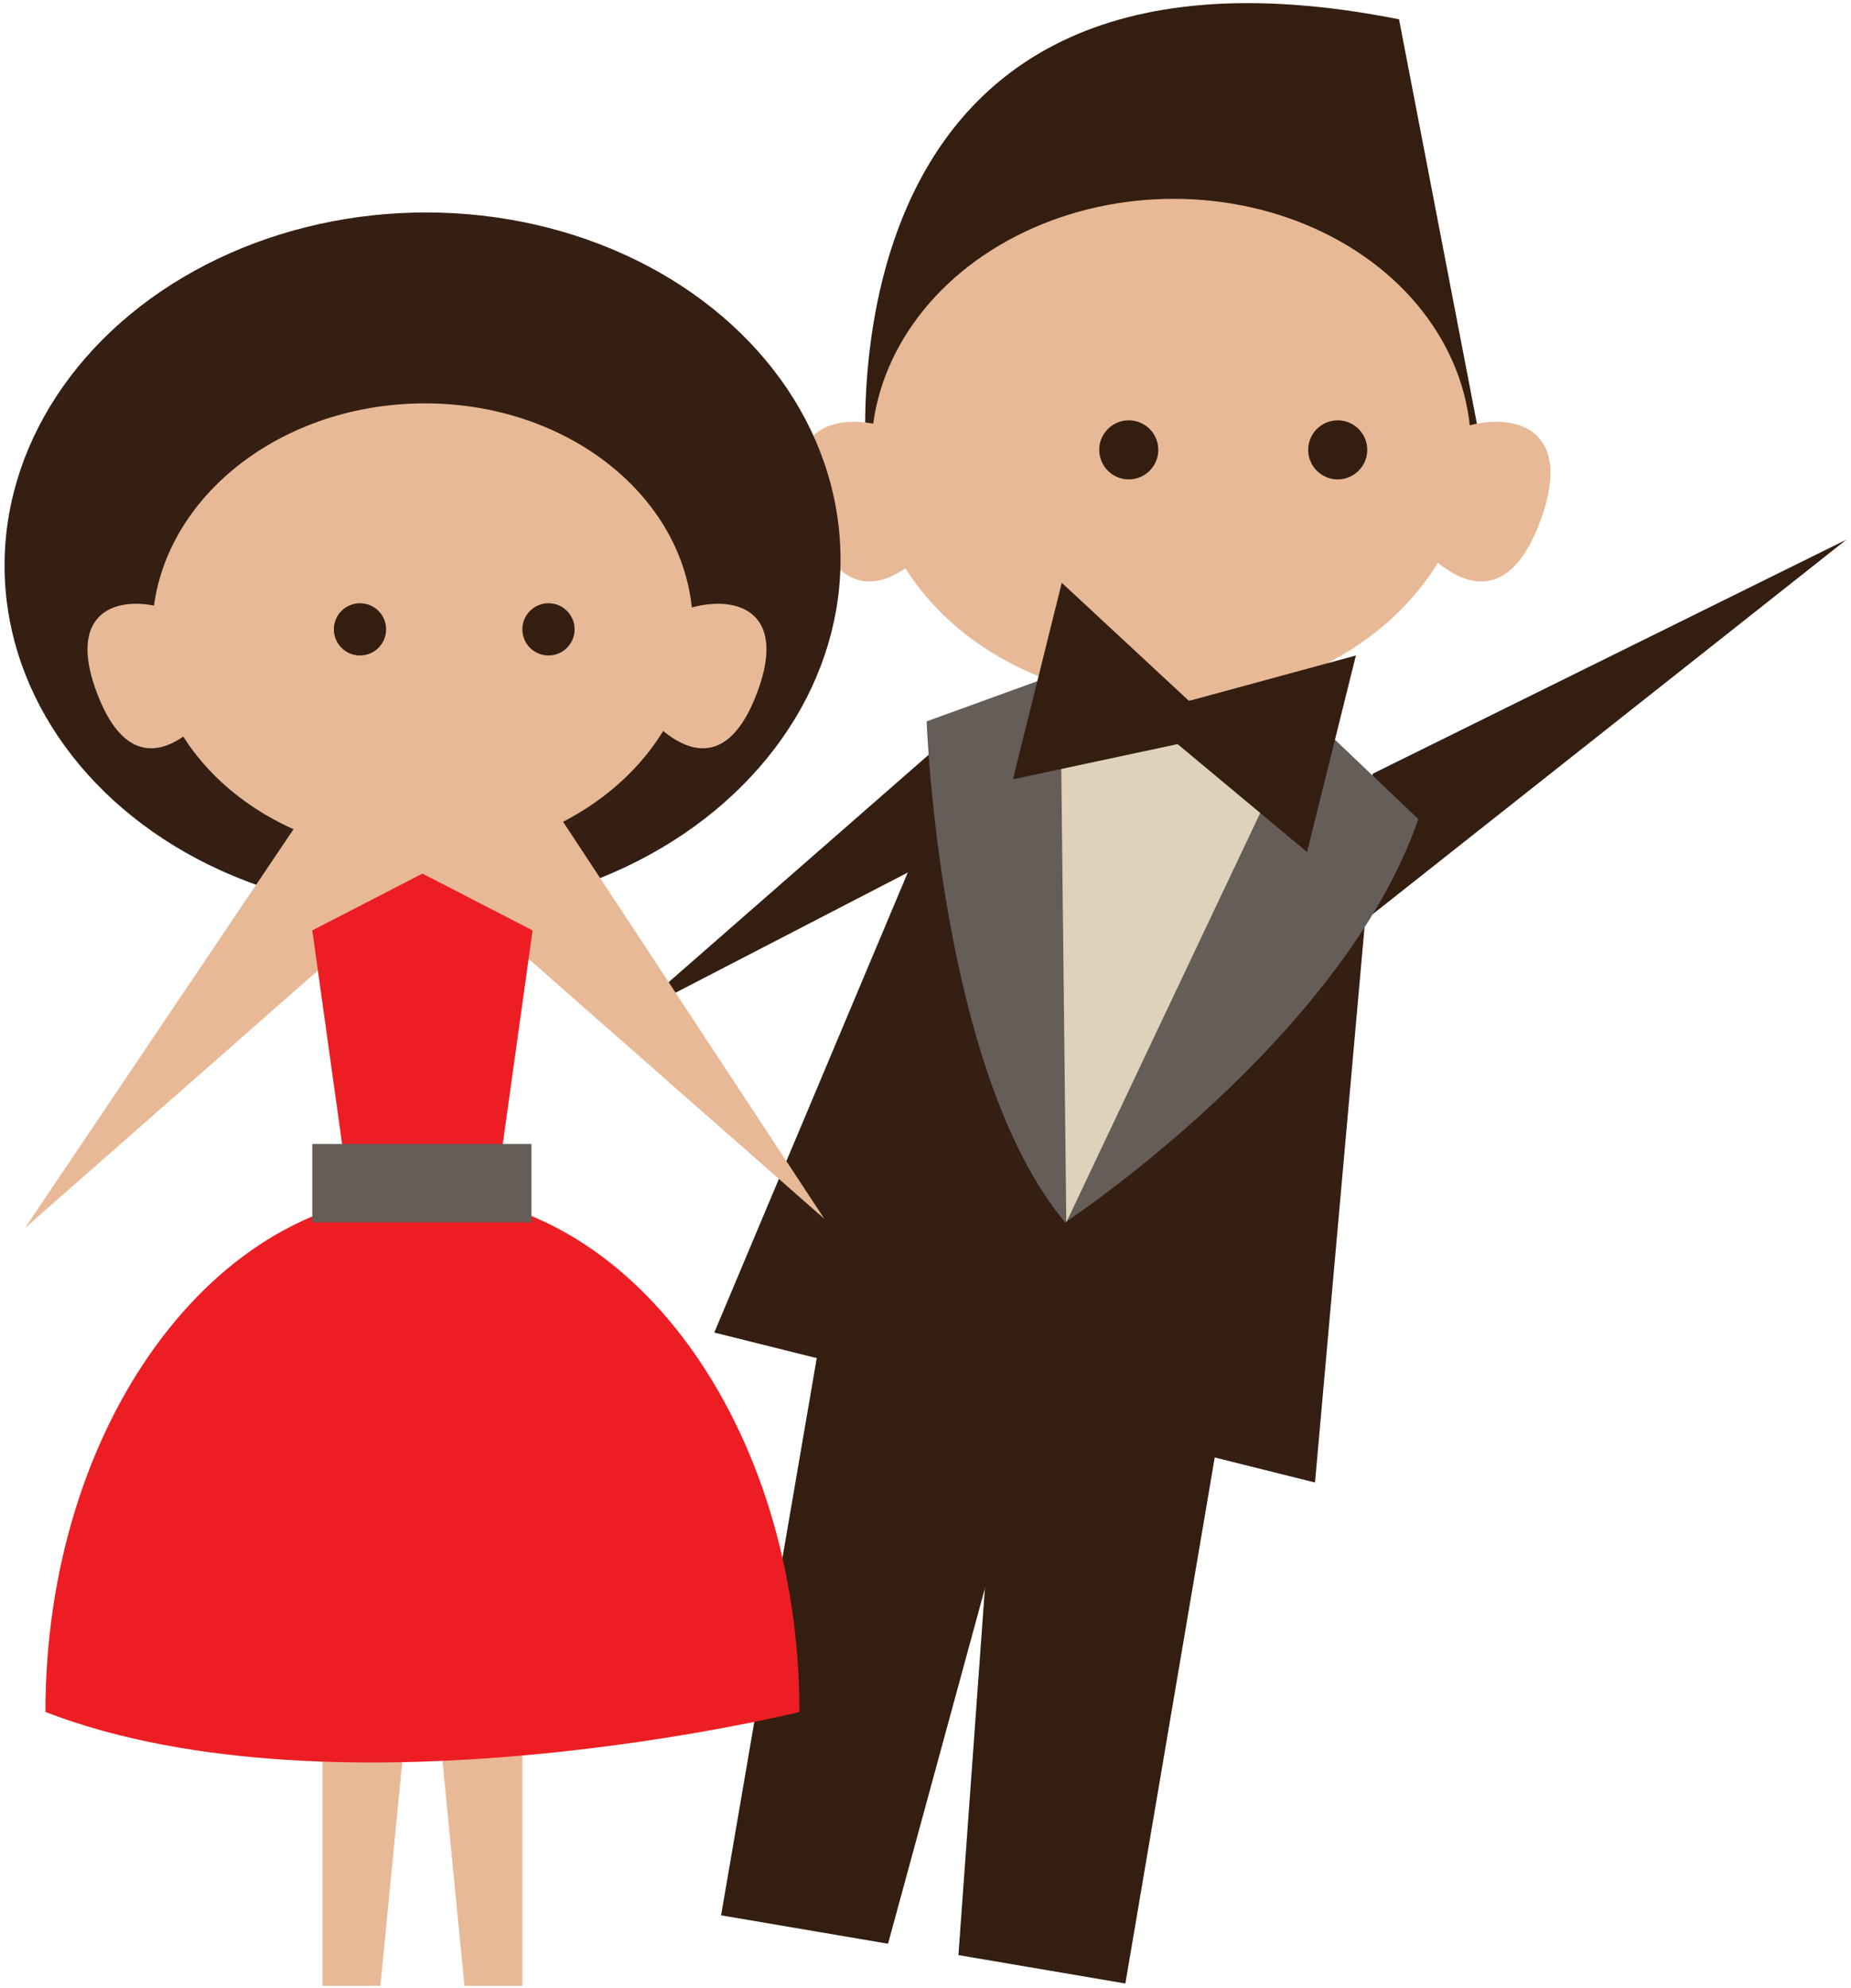
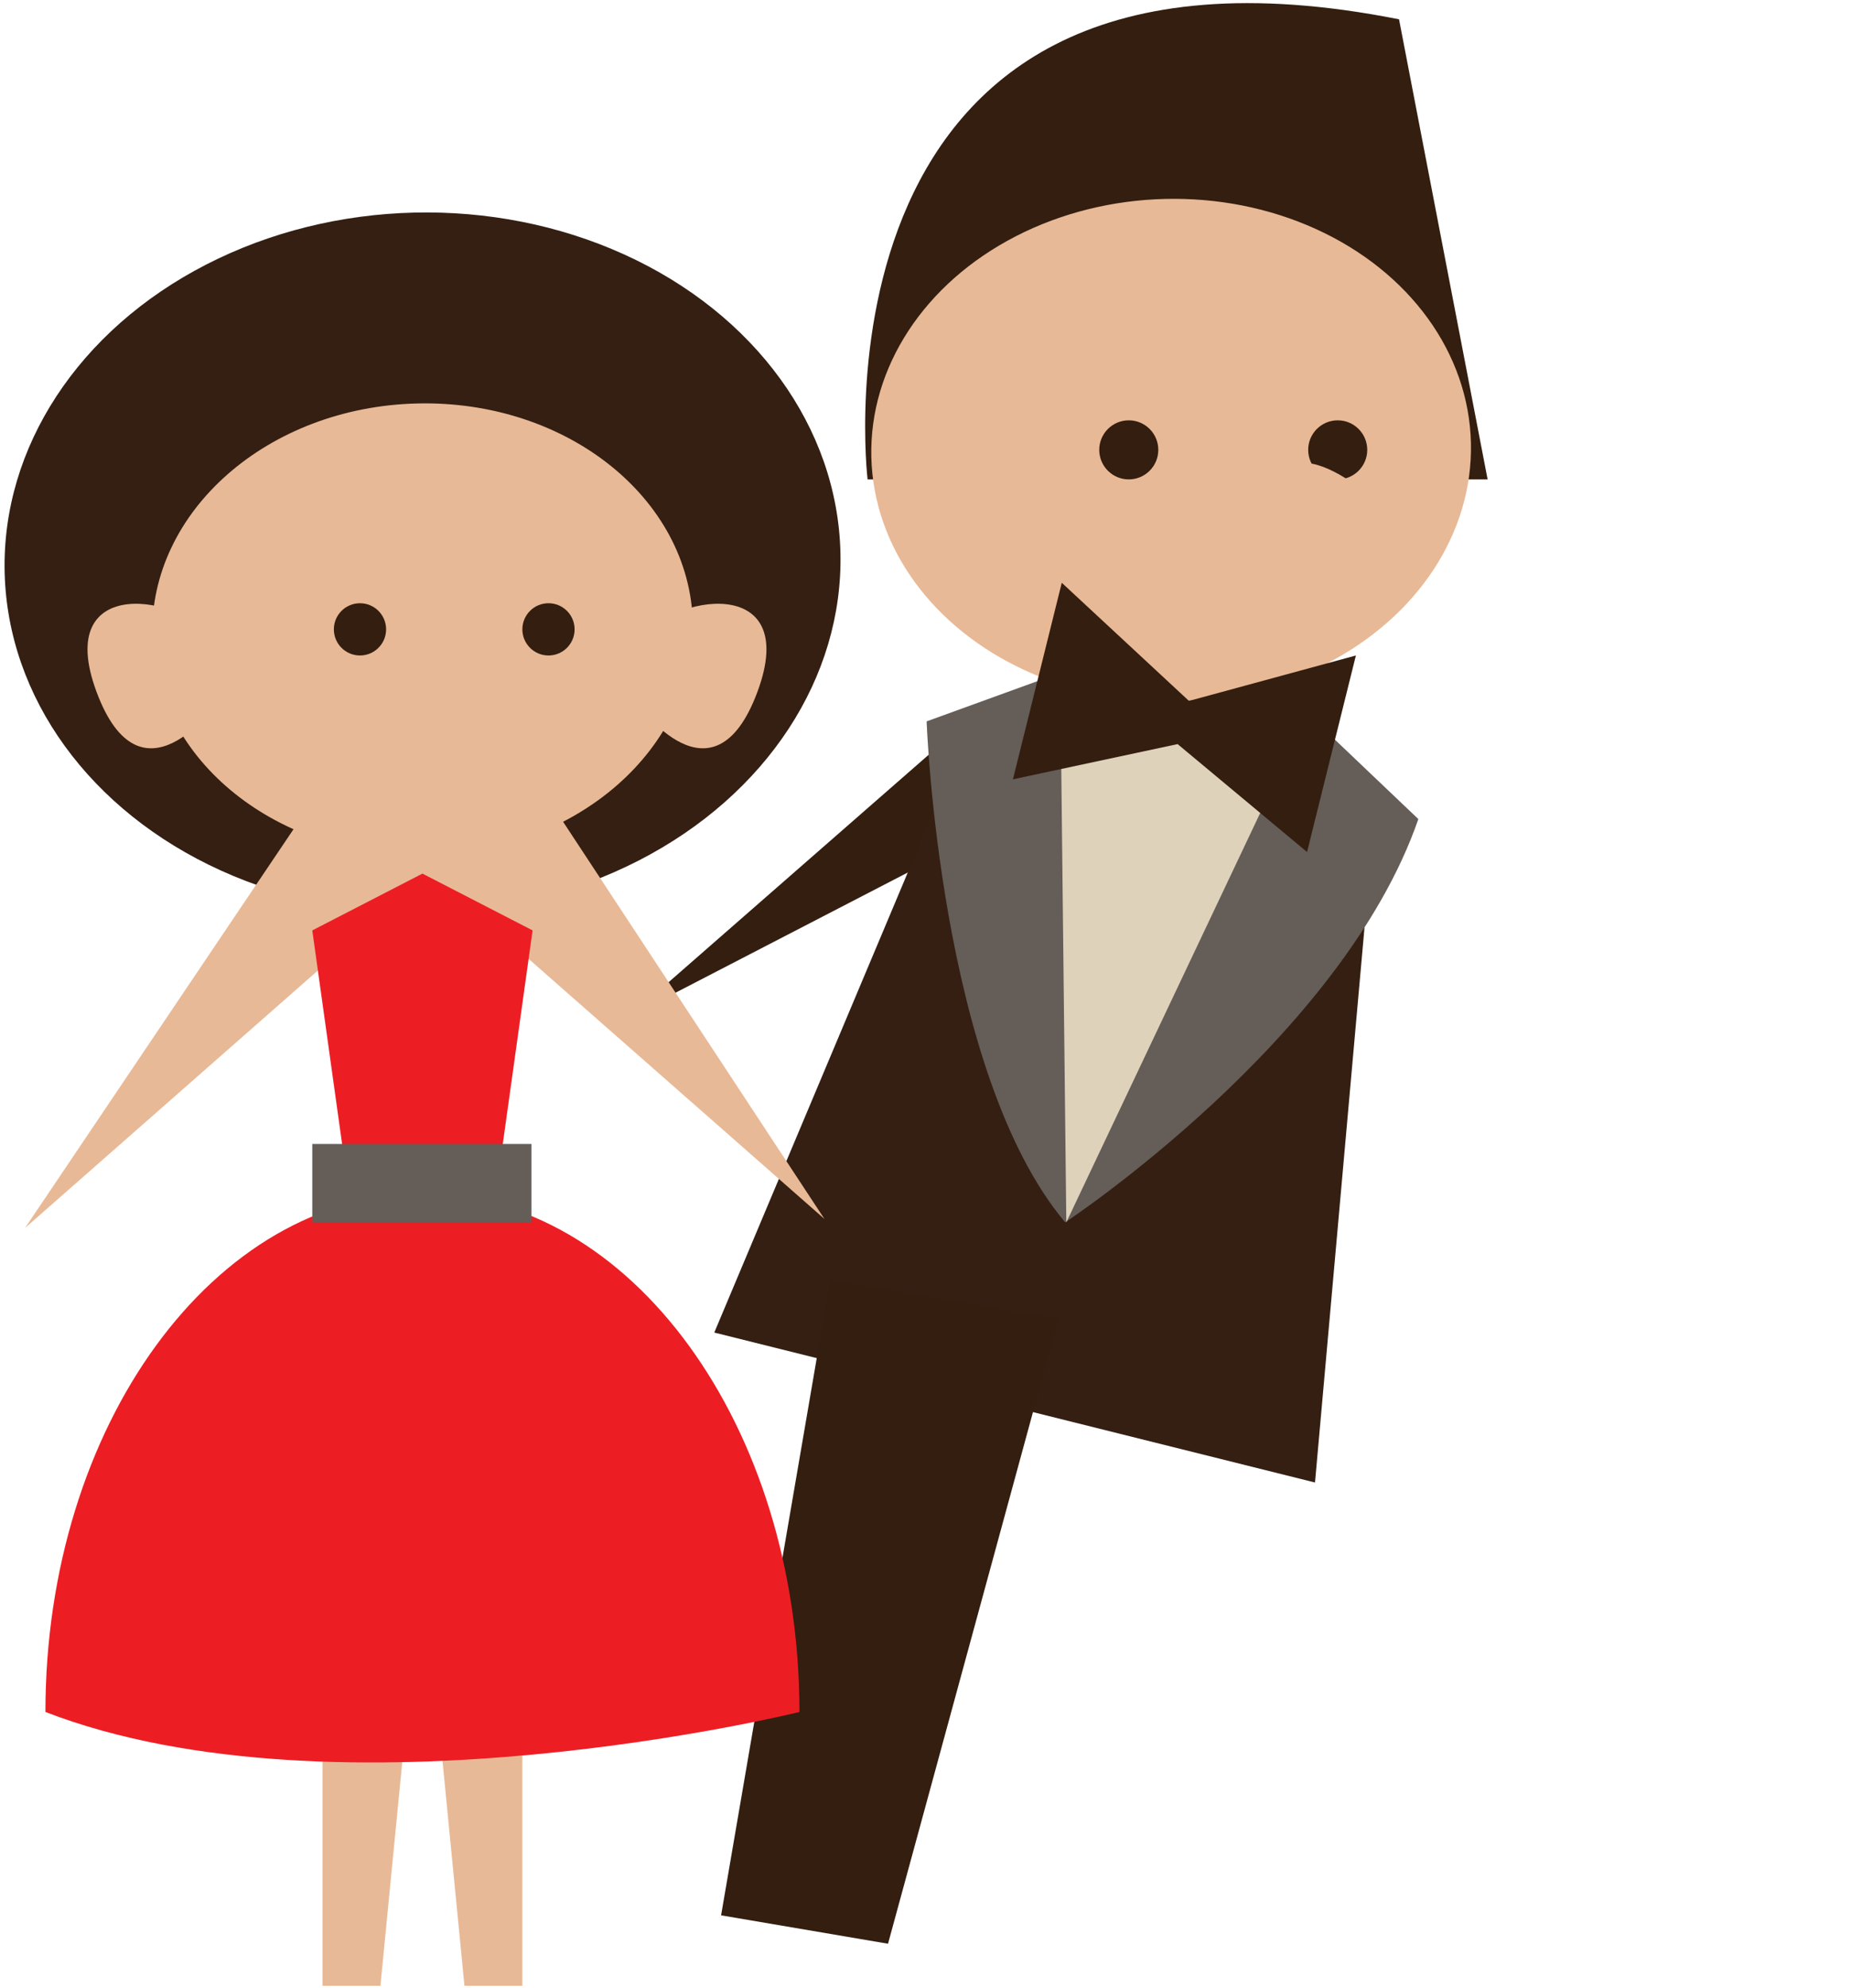
<svg xmlns="http://www.w3.org/2000/svg" version="1.1" id="Layer_1" x="0px" y="0px" width="163px" height="175px" viewBox="0 0 163 175" style="enable-background:new 0 0 163 175;" xml:space="preserve">
  <style type="text/css">
	.Drop_x0020_Shadow{fill:none;}
	.Outer_x0020_Glow_x0020_5_x0020_pt{fill:none;}
	.Jive_GS{fill:#A6D0E4;}
	.st0{fill:#331E10;}
	.st1{fill:#341F12;}
	.st2{fill:#655D58;}
	.st3{fill:#DFD2BA;}
	.st4{fill:#E8B996;}
	.st5{fill:#EC1E24;}
</style>
  <g id="XMLID_1_">
    <path id="XMLID_28_" class="st0" d="M76.4,42.2c0,0-6.1-51,46.8-40.5l7.8,40.5H76.4z" />
-     <polygon id="XMLID_65_" class="st0" points="120.9,68.1 162.6,47.5 114.9,85.2  " />
    <polyline id="XMLID_64_" class="st0" points="90,71.6 87.2,61.7 55.4,89.5  " />
    <polygon id="XMLID_58_" class="st1" points="115.8,130.5 62.9,117.3 86,62.4 121.1,71.1  " />
    <path id="XMLID_55_" class="st2" d="M81.6,63.5c0,0,1.1,30.9,12.2,44.1c0,0,24.4-16.1,31.1-35.5l-18.5-17.6L81.6,63.5z" />
    <polygon id="XMLID_52_" class="st3" points="93.4,62.6 93.9,107.6 112.9,67.5  " />
    <ellipse id="XMLID_49_" transform="matrix(1 -2.389890e-002 2.389890e-002 1 -0.916 2.475)" class="st4" cx="103.1" cy="39.6" rx="26.4" ry="22.1" />
    <g id="XMLID_42_">
      <circle id="XMLID_46_" class="st0" cx="99.4" cy="39.6" r="2.6" />
      <circle id="XMLID_43_" class="st0" cx="117.8" cy="39.6" r="2.6" />
    </g>
    <polygon id="XMLID_39_" class="st0" points="115.1,75 103.7,65.5 89.2,68.6 93.5,51.3 104.7,61.7 119.4,57.7  " />
-     <path id="XMLID_38_" class="st4" d="M82.9,46.9c0,0-7.4,10.4-11.6-1.2c-4.3-11.6,8.6-9.5,11.6-4.9S82.9,46.9,82.9,46.9z" />
-     <path id="XMLID_37_" class="st4" d="M124.1,46.9c0,0,7.4,10.4,11.6-1.2s-8.6-9.5-11.6-4.9C121.1,45.4,124.1,46.9,124.1,46.9z" />
+     <path id="XMLID_37_" class="st4" d="M124.1,46.9s-8.6-9.5-11.6-4.9C121.1,45.4,124.1,46.9,124.1,46.9z" />
    <polygon id="XMLID_35_" class="st0" points="78.2,171.1 63.5,168.6 73.1,112.7 93.2,116.1  " />
-     <polygon id="XMLID_33_" class="st0" points="84.4,172.1 99.1,174.6 108.6,118.7 88.5,115.3  " />
    <ellipse id="XMLID_79_" transform="matrix(1 -2.389890e-002 2.389890e-002 1 -1.174 0.903)" class="st1" cx="37.2" cy="49.5" rx="36.8" ry="30.8" />
    <polygon id="XMLID_92_" class="st4" points="46.6,67.8 72.6,107.3 46.2,84.1  " />
    <polyline id="XMLID_91_" class="st4" points="28.6,84.9 28.2,69.5 2.2,108.1  " />
    <ellipse id="XMLID_40_" transform="matrix(1 -2.389890e-002 2.389890e-002 1 -1.312 0.905)" class="st4" cx="37.2" cy="55.4" rx="23.8" ry="19.9" />
    <g id="XMLID_71_">
      <circle id="XMLID_76_" class="st0" cx="31.7" cy="55.4" r="2.3" />
      <circle id="XMLID_73_" class="st0" cx="48.3" cy="55.4" r="2.3" />
    </g>
    <path id="XMLID_66_" class="st4" d="M19,62c0,0-6.6,9.4-10.5-1.1s7.7-8.6,10.5-4.4S19,62,19,62z" />
    <path id="XMLID_63_" class="st4" d="M56.2,62c0,0,6.6,9.4,10.5-1.1c3.9-10.5-7.7-8.6-10.5-4.4S56.2,62,56.2,62z" />
    <g id="XMLID_62_">
      <polygon id="XMLID_61_" class="st4" points="40.9,174.8 46,174.8 46,123.6 35.9,123.6   " />
      <polygon id="XMLID_68_" class="st4" points="33.5,174.8 28.4,174.8 28.4,123.6 38.5,123.6   " />
    </g>
    <polygon id="XMLID_82_" class="st4" points="46.9,81.9 28.4,81.9 26.8,66.4 46.9,66.4  " />
    <polygon id="XMLID_99_" class="st5" points="27.5,81.9 37.2,76.9 46.9,81.9 43.8,104.1 30.6,104.1  " />
    <path id="XMLID_96_" class="st5" d="M4,150.7c0-25.2,14.9-45.6,33.2-45.6s33.2,20.4,33.2,45.6C70.4,150.7,29.9,160.7,4,150.7z" />
    <rect id="XMLID_81_" x="27.5" y="100.7" class="st2" width="19.3" height="6.9" />
  </g>
</svg>